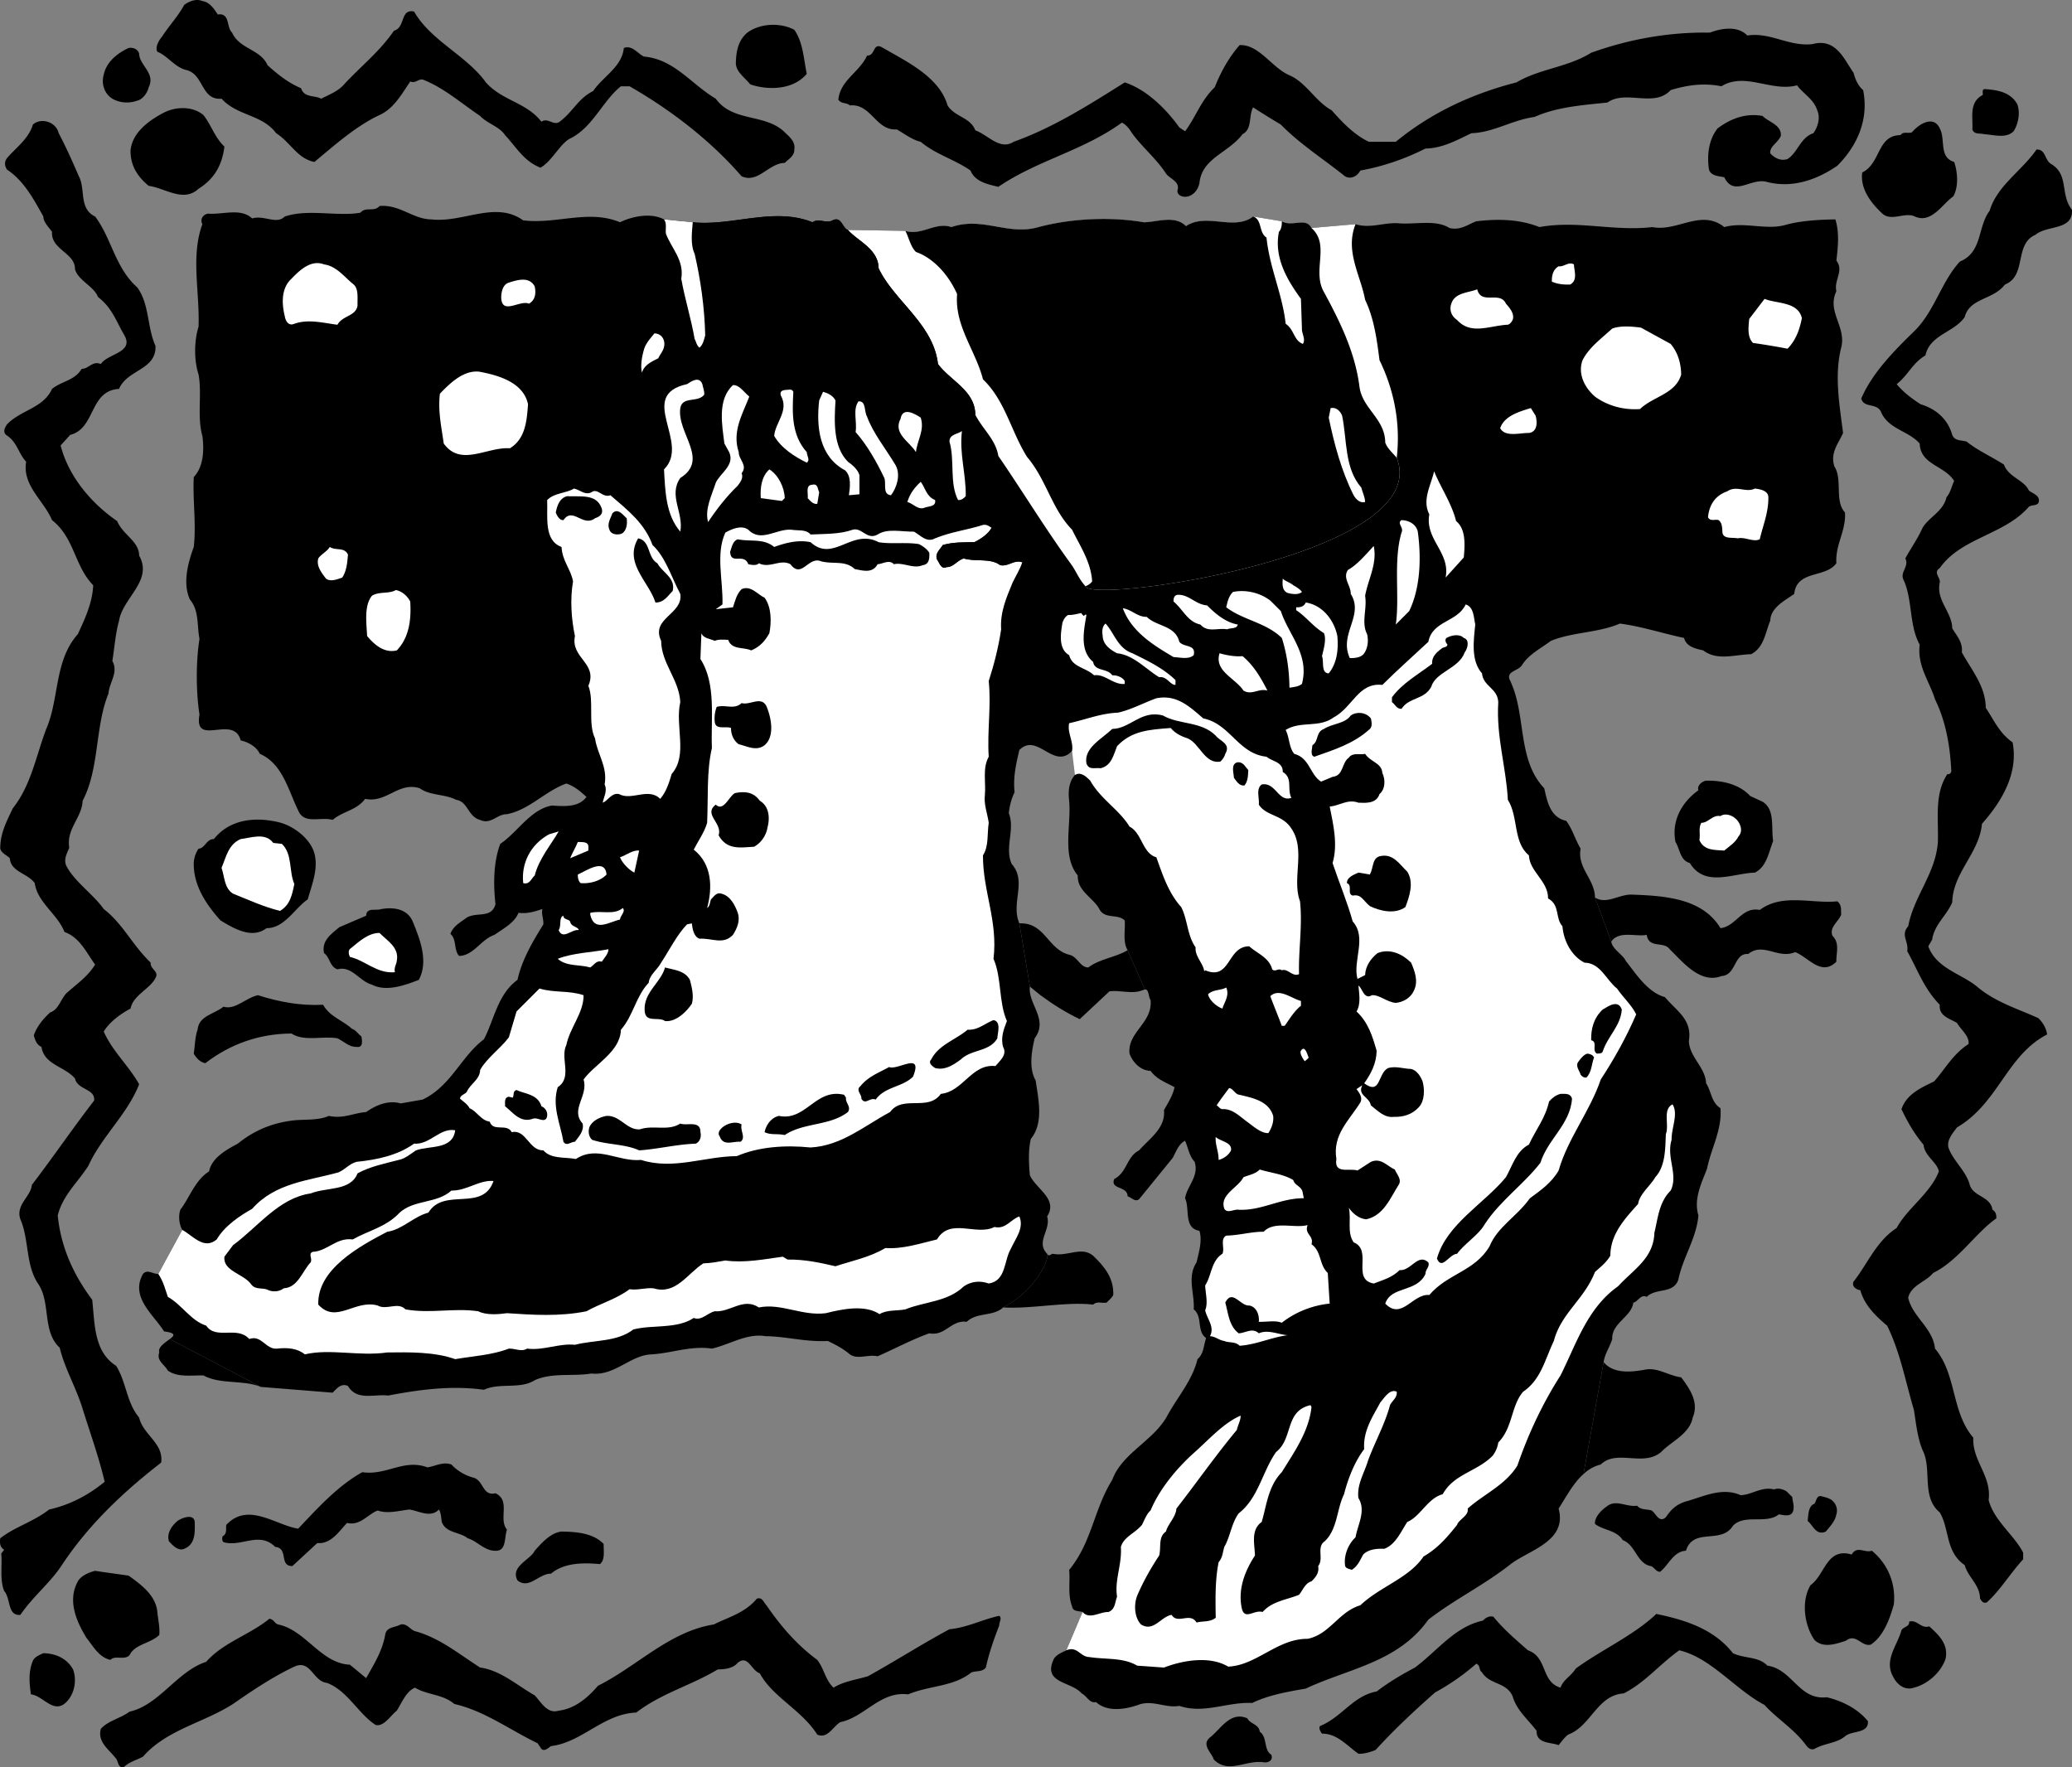
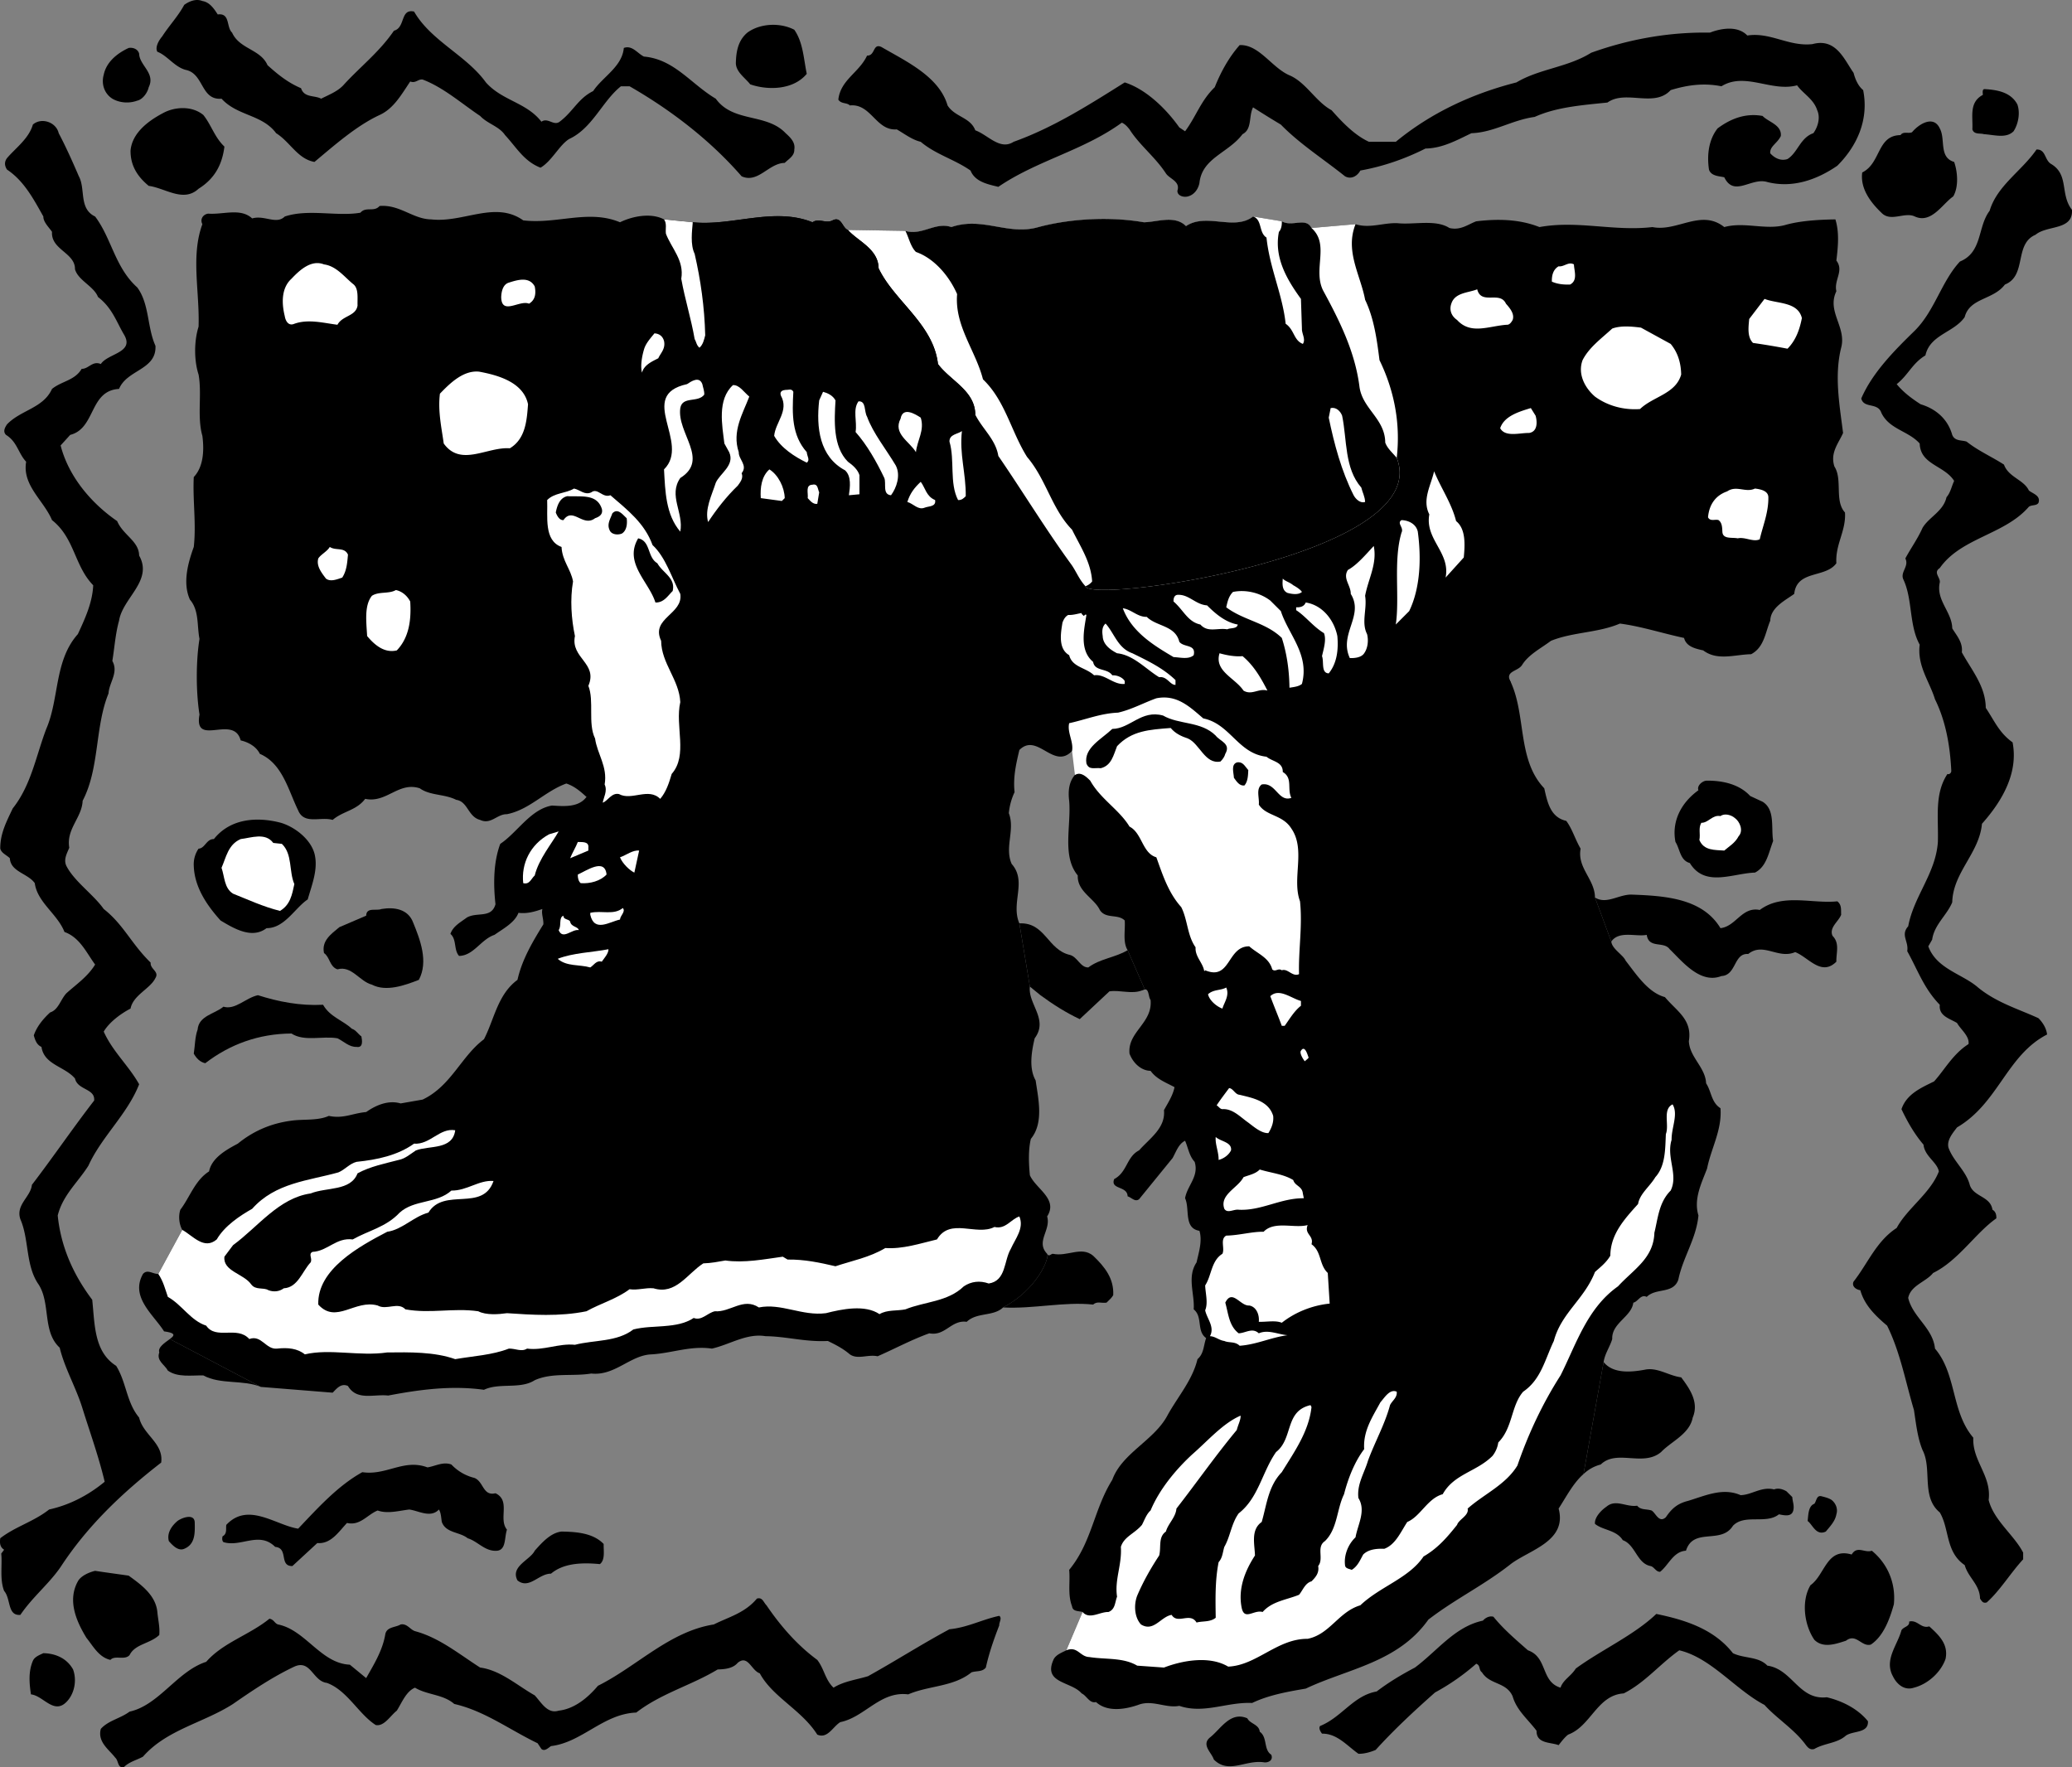
<svg xmlns="http://www.w3.org/2000/svg" width="216.333" height="184.521">
  <rect width="100%" height="100%" fill="#808080" stroke="none" />
  <path d="M69.33 22.907c-1.376-.727-3.325-.325-4.598.3-3.278-1.375-6.579.223-10.102-.199-2.926-2.078-6.227.274-9.602-.101-1.921-.024-3.273-1.575-5.398-1.399-.574.672-1.426.023-2 .7-2.426.425-5.426-.426-7.898.398-.875.875-2.125-.176-3.403.199-1.222-1.125-3.023-.375-4.597-.5-.528.078-.875.578-.602 1.102-1.227 3.324-.273 7.023-.398 10.699-.477 1.527-.477 3.527 0 5 .375 2.074-.176 4.375.398 6.402.176 1.324.176 3.172-.898 4.297-.125 2.375.273 4.875 0 7.3-.625 1.727-1.176 3.778-.403 5.5.977 1.126.727 2.727 1 4.102-.375 2.325-.375 5.524 0 7.899-.625 3.476 3.574-.074 4.3 2.699.774.176 1.626.625 2 1.402 2.376 1.024 2.978 3.825 4 5.899.626 1.527 2.325.625 3.603 1 1.074-.926 2.472-.973 3.398-2.2 2.227.477 3.477-1.824 5.7-1.101 1.073.777 2.573.578 3.8 1.203 1.227.172 1.227 1.774 2.5 2.098 1.125.527 1.773-.625 2.8-.598 2.376-.476 3.927-2.375 6.2-3.203.824.277 1.426.777 2.102 1.402l45.199-4.902c1.875-1.875 3.574 2.125 5.5.102l45.8-7.2c-.675-1.175.774-1.074 1.2-1.8.675-1.075 1.972-1.727 3-2.5 2.273-.926 4.925-.825 7.199-1.801 2.176.277 4.477 1.027 6.7 1.5.226.926 1.226 1.125 2 1.3 1.476 1.126 3.323.426 5 .399 1.374-.723 1.476-2.273 2-3.5.026-1.375 1.573-2.125 2.5-2.797.276-2.527 3.276-1.625 4.401-3.203-.124-1.973 1.024-3.375.899-5.297-1.125-1.226-.227-3.426-1.102-4.8-.472-1.426.426-2.426.903-3.5-.375-2.977-.926-5.977-.2-8.903.575-2.172-1.527-3.773-.5-5.898-.277-1.176.825-2.125 0-3.2.172-1.425.325-2.925-.101-4.3-1.625.023-3.676.125-5.3.601-2.024.524-4.224-.375-6.302.2-2.421-1.926-4.921.523-7.5 0-4.023.472-7.824-.727-11.796 0-2.079-.825-4.329-.876-6.602-.602-.875.324-1.625.976-2.8.699-1.427-.922-3.677-.324-5.4-.5-1.476-.074-2.925.578-4.402.102l-4.597.398c-.575-1.172-2.028-.074-3.102-.7l-3-.5c-1.973 1.528-4.875-.425-7 1-1.176-1.175-2.972-.425-4.398-.398-3.574-.625-7.727-.375-11 .5-3.176.926-5.824-1.125-9.102 0-1.676-.574-3.074.926-4.8.399l-6-.098c-.575-.176-.672-1.477-1.598-1-.727.375-1.426-.277-2.102.2-4.023-1.626-8.375.425-12.5 0m-49.597-21.7c1.324-.176.875 1.324 1.5 1.899.773 1.726 2.972 1.726 3.699 3.398 1.023.926 2.125 1.828 3.5 2.402.324 1.024 1.426.723 2.097 1.098.829-.422 1.778-.773 2.403-1.5 1.722-1.875 3.676-3.375 5.199-5.598 1.227-.324.625-2.324 2.102-2 1.773 3.075 5.472 4.575 7.5 7.399 1.722 1.926 4.222 2.074 5.796 4.101.676-.476 1.278.473 1.903 0 1.426-1.074 1.926-2.425 3.5-3.199.972-1.476 3.023-2.527 3.199-4.5.875-.328 1.426.574 2.102.899 3.171.273 4.921 2.875 7.5 4.398 1.824 2.527 5.273 1.477 7.296 3.602.528.476 1.028.976.903 1.699.023.676-.574.976-1 1.402-1.676.023-2.778 2.172-4.5 1.399-3.324-3.825-7.477-6.977-11.7-9.399h-.902c-1.926 1.524-2.972 4.375-5.398 5.5-1.028.625-1.824 2.324-3 3-1.727-.676-2.477-2.078-3.7-3.402-.624-.926-1.828-1.176-2.601-2-1.977-1.324-3.824-2.973-6-3.801-.477-.074-.727.426-1.3.203-.927 1.375-1.723 2.824-3.2 3.5-2.426 1.125-4.727 3.172-6.8 4.899-1.774-.325-2.524-2.075-4-3-1.473-1.977-4.024-1.774-5.7-3.602-2.176.176-1.824-2.574-3.7-3-1.175-.273-1.976-1.523-3-1.898-.277-.477.177-1.227.5-1.602.723-1.125 1.677-2.125 2.302-3.297.523-.375 1.222-.676 1.898-.402.773.125 1.227.824 1.602 1.402M82.93 3.106c.927 1.324.973 3.027 1.302 4.601-1.426 1.723-4.125 1.723-5.903 1.098-.523-.672-1.472-1.273-1.5-2.2.027-1.222.227-2.374 1.2-3.198 1.328-.977 3.425-1.075 4.902-.301m99.499.601c2.427-.375 4.325 1.176 6.802.899 2.472-.676 3.324 1.625 4.296 3 .176.676.477 1.375 1 1.8.625 3.126-.671 5.876-2.699 7.899-2.074 1.426-4.625 2.375-7.3 1.703-1.672-.527-3.473 1.625-4.5-.5-.575-.125-1.376-.125-1.598-.8-.227-1.528-.028-3.126.898-4.301 1.375-1.024 2.926-1.625 4.7-1.301.578.625 2.027.926 1.902 2.101-.375.774-1.176 1.075-1.102 1.801.477.524 1.125.824 1.8.598 1.075-.676 1.325-2.223 2.7-2.7.426-.574.777-1.574.402-2.398-.374-1.176-1.476-1.726-2.101-2.601-2.676.726-5.426-1.426-7.898.101-1.875-.375-3.579-.125-5.301.399-1.727 1.875-4.676-.075-6.602 1.3-2.676.274-5.324.473-7.598 1.5-2.374.325-4.277 1.625-6.601 1.7-1.523.726-3.023 1.574-4.8 1.601-2.126 1.074-4.427 1.875-6.802 2.297-.273.527-.921.977-1.597.602-2.278-1.825-4.727-3.375-6.7-5.399a97.627 97.627 0 0 1-2.902-1.8c-.473.925-.074 2.273-1.098 2.8-1.476 1.973-4.226 2.473-4.5 5.098-.124.625-.527 1.226-1.203 1.402-.472.125-1.125-.078-1.097-.601.324-.977-.824-1.227-1.2-1.801-1.124-1.723-2.777-2.973-3.8-4.598-.227-.277-.426-.527-.801-.703-4.023 2.926-8.824 3.926-12.898 6.703-1.125-.277-2.426-.527-2.903-1.703-1.676-1.172-3.625-1.672-5.2-3-.925-.223-1.675-.824-2.5-1.297-2.175.172-2.675-2.726-4.897-2.5-.329-.328-.875-.125-1.204-.601.227-2.075 2.176-2.825 3-4.602.875.027.579-1.324 1.5-.898 2.528 1.476 6.028 3.074 6.903 6.101.773 1.223 2.375 1.223 2.898 2.598 1.324.476 2.574 2.125 4 1.199 4.125-1.473 7.824-3.824 11.602-6.2 2.273.727 4.375 2.825 5.699 4.7l.602.402c1.171-1.574 1.625-3.175 3.097-4.601.625-1.574 1.477-3.125 2.602-4.399 2.074-.074 3.375 2.426 5.3 3.2 1.672.773 2.672 2.726 4.297 3.601 1.125 1.274 2.426 2.625 3.903 3.297h2.8c3.672-3.023 7.973-5.023 12.598-6.2 2.375-1.425 5.375-1.573 7.8-3.097 3.825-1.375 8.024-2.176 12.4-2.101 1.226-.477 2.925-.727 3.902.3M14.528 5.606c.028 1.226 1.727 2.027 1 3.5-.125.574-.625 1.277-1.199 1.402-.875.324-1.875.223-2.597-.203-.829-.523-1.176-1.523-.903-2.5.278-1.324 1.375-2.223 2.602-2.797.472-.078.972.125 1.097.598m196.102 5.301c.324.925.074 2.074-.398 2.8-.778.774-1.977.375-3.102.301-.375-.125-1.023.074-1.2-.5.075-1.328-.374-2.828 1.098-3.601-.023-.274-.074-.625.204-.602 1.324.078 2.722.328 3.398 1.602M21.232 12.008c.824 1.024 1.171 2.324 2.199 3.297-.227 1.828-.977 3.328-2.7 4.402-1.578 1.473-3.476-.074-5.203-.3-1.125-.926-1.921-2.075-1.898-3.7.176-1.824 1.824-3.074 3.398-3.902 1.227-.672 3.028-.773 4.204.203M6.13 13.907c.727 1.375 1.426 2.925 2.102 4.5.722 1.324-.028 3.375 1.699 4.199 1.722 2.277 2.074 5.324 4.398 7.402 1.278 1.723 1.028 4.172 1.903 6.098.125 2.527-2.977 2.476-3.801 4.5-3.125.176-2.426 4.125-5.102 4.8l-1 1.102c.824 3.223 3.176 6.024 5.903 7.899.625 1.476 2.273 2.074 2.296 3.601 1.477 2.625-1.722 4.422-2.097 6.797-.375 1.328-.477 2.828-.7 4.203.672 1.223-.328 2.223-.402 3.399-1.426 3.476-.926 7.824-2.7 11.199-.073 1.777-1.726 2.926-1.397 4.902-.227.574-.625 1.223-.301 1.899.824 1.625 2.824 2.976 3.898 4.5 2.074 1.625 2.875 3.625 4.903 5.601-.079.672.921.922.5 1.598-.528 1.125-2.329 1.777-2.602 3.199-1.023.527-2.227 1.426-2.8 2.402.925 2.075 2.624 3.575 3.698 5.5-1.222 3.125-3.921 5.473-5.296 8.5-1.125 1.774-2.676 3.075-3.204 5.2.329 3.273 1.625 6.175 3.602 8.8.273 2.575.176 5.426 2.5 6.899 1.074 1.726 1.074 3.824 2.398 5.402.426 1.824 2.579 2.672 2.301 4.7-4.222 3.273-7.773 6.722-10.5 10.898-1.222 1.777-2.926 3.125-4.2 5-1.374.125-.976-1.676-1.698-2.5-.477-1.223-.176-2.723-.301-3.899l.3-.402c-.425-.273-.476-.672-.402-1.2 1.579-1.222 3.477-1.722 5.102-3 2.125-.472 4.074-1.472 5.8-2.898-.624-2.625-1.527-5.125-2.3-7.601-.676-2.223-1.875-4.223-2.398-6.399-1.829-1.675-.926-4.625-2.204-6.601-1.375-1.973-.972-4.676-1.898-6.801-.523-1.523 1.074-2.324 1.2-3.598 2.277-2.976 4.277-5.925 6.5-8.8.124-1.274-1.723-1.075-2-2.301-1.075-1.274-3.223-1.426-3.5-3.301-.524-.223-.677-.773-.802-1.2.329-.972 1.028-1.773 1.704-2.398.875-.277 1.074-1.324 1.699-2 1.023-.925 2.222-1.726 3-3-.875-1.175-1.574-2.824-3.2-3.402-.726-1.875-2.828-3.074-3.101-5.098-.727-1.027-2.523-1.175-2.602-2.601-.324-.324-.875-.524-1-1-.023-1.574.676-2.875 1.301-4.2 1.926-2.425 2.426-5.476 3.5-8.3 1.375-3.176.824-7.125 3.3-9.899.728-1.574 1.524-3.277 1.603-5.101-1.977-2.024-1.926-4.926-4.301-6.801-.875-2.074-3.125-3.625-2.7-6.098-.828-.875-.925-2.074-2.101-2.8-.375-.375-.074-.825.102-1.102 1.472-1.523 3.773-1.672 4.699-3.7 1.023-.823 2.375-.874 3.097-2.097.727.023 1.125-.875 2-.5.727-1.125 3.579-1.176 2.403-3.101-.778-1.325-1.227-2.774-2.7-3.899-.425-1.125-2.078-1.726-2.402-2.902.027-1.723-2.523-2.024-2.398-3.899-.278-.425-.926-1.027-.903-1.601-1.023-1.824-2.023-3.723-3.796-4.899-.278-.425-.278-.824 0-1.199.921-1.078 2.273-2.027 2.699-3.5.875-.777 2.426-.277 2.699.899m196.398-.5c.625 1.125-.125 3.023 1.5 3.5.375 1.074.477 2.625-.097 3.601-1.125.774-2.278 2.875-4 2.098-1.075-.524-2.528.625-3.5-.399-1.125-1.074-2.227-2.527-2-4.199 1.972-.976 1.523-3.875 4-3.902.273-.426.824-.125 1.199-.301.773-.922 2.273-1.773 2.898-.398m11.602 3.699c1.926 1.125.926 3.176 2.2 4.8.124 2.176-2.575 1.575-3.802 2.602-2.273.973-.875 4.274-3.199 5.2-1.223 1.624-3.676 1.374-4.2 3.398-1.124 1.625-3.624 1.824-4.1 4-1.376.824-1.774 2.027-3 3 .675.824 1.527 1.476 2.5 2.101 1.578.473 2.828 1.524 3.3 3.2.277.675.977.523 1.5.699 1.227.976 2.625 1.574 3.902 2.402.473 1.324 2.075 1.574 2.598 2.7.375.324 1.277.523 1 1.3-.223.324-.676.172-1 .399-2.523 2.925-7.074 3.226-9.3 6.398-.723.477.077.977 0 1.5-.422 1.875 1.277 3.078 1.3 4.8.477.778 1.125 1.477 1 2.5 1.027 1.876 2.477 3.528 2.5 5.802.926 1.375 1.375 2.574 2.8 3.601.626 3.223-1.124 6.172-3.198 8.5-.278 3.074-3.028 5.074-3.102 8.2-.574 1.374-1.875 2.324-2.098 3.898l-.402.699c.875 2.375 3.574 2.875 5.2 4.3 1.925 1.575 4.175 2.227 6.3 3.2.426.426.824 1.027.902 1.703-4.226 2.172-5.078 7.172-9.402 9.7-.473.624-1.074 1.324-.898 2.097.472 1.375 1.773 2.375 2.199 3.8.324 1.376 2.176 1.227 2.398 2.7.329.176.426.527.403.902-2.176 1.524-3.977 4.426-6.602 5.7-.723.925-2.324 1.273-2.598 2.601.473 2.024 2.575 3.125 2.797 5.297 2.278 2.676 1.676 6.578 4 9.3-.125 2.427 1.926 3.977 1.602 6.5.523 2.126 2.676 3.677 3.602 5.5v.7c-1.278 1.375-2.426 3.277-3.801 4.5-.426.125-.528-.172-.7-.398-.027-1.477-1.226-2.176-1.601-3.5-2.023-1.375-1.574-3.774-2.602-5.5-1.972-1.625-.773-4.524-1.796-6.5-.528-1.274-.676-2.727-.903-4.2-.875-2.925-1.426-6.027-2.8-8.8-1.274-1.075-2.376-2.176-2.797-3.7-.477-.074-.926-.425-.704-.902 1.477-1.875 2.375-4.223 4.5-5.598 1.079-2.027 3.528-3.625 4.403-5.902-.176-.973-1.477-1.574-1.602-2.797-.926-1.078-1.676-2.375-2.3-3.703.527-1.574 2.027-2.223 3.402-2.898 1.074-1.176 1.972-2.875 3.597-3.899.125-.828-.824-1.527-1.199-2.203-.773-.473-1.926-.723-1.8-1.898-1.672-1.727-2.274-3.575-3.4-5.602.177-1.023-.726-1.672.103-2.598.574-3.125 2.875-5.527 3.097-8.8.074-2.575-.375-5.024 1-7.102.176.078.375-.074.402-.297-.124-2.625-.578-5.226-1.703-7.5-.574-1.875-1.875-3.476-1.597-5.703-1.125-2.023-.727-4.723-1.7-6.797-.374-.777.626-1.375.2-2.203.574-1.074 1.273-2.023 1.8-3.2.672-1.124 2.172-1.722 2.5-3.198.422-.477.524-1.125.797-1.7-1.023-1.625-3.523-1.675-3.597-3.902-1.176-1.324-3.176-1.473-4-3.2-.375-1.124-1.825-.425-2.102-1.5 1.176-2.722 3.477-5.023 5.602-7.097 2.074-2.078 2.773-5.125 4.699-7.203 2.375-.973 1.824-3.625 3.102-5.297.773-2.625 3.375-4.176 4.898-6.402.977-.024.824 1.074 1.5 1.5" />
  <path d="M27.232 144.805c-1.829-.773-4.227-.223-6-1.2-1.278-.023-2.676.227-3.704-.5-.324-.624-1.222-1.023-.898-1.898-.176-.55.59-1.015 1.102-1.402l9.5 5m77.499-8.297c3.547-1.867 4.876-5.168 4.598-5.601.176.375.426-.024.602 0 1.523.324 2.972-.825 4.199.199 1.227 1.176 2.176 2.375 2.102 4.101-.125.274-.426.524-.704.801-.574.074-.972-.176-1.398.2-2.977-.325-6.273.472-9.398.3" />
  <path fill="#fff" d="M36.93 29.707c.524.473.376 1.426.4 2.2-.177 1.125-1.575 1.023-2.098 2-1.426-.176-3.028-.625-4.5-.102-.625.277-.926-.324-1-.797-.329-1.328-.375-2.926.699-3.902.875-.926 2.074-2.024 3.398-1.5 1.324.176 2.176 1.375 3.102 2.101m127.399-2.101c.026.676.425 1.676-.4 2.101-.624.024-1.277-.027-1.902-.3-.023-.625.125-1.274.704-1.602.574.078 1.023-.523 1.597-.2M55.83 29.907c.124.625.124 1.375-.598 1.8-.977-.425-2.875 1.274-2.903-.699.027-.676.227-1.328.8-1.5.876-.277 2.126-.676 2.7.399m101.403 1.8c.421.473.921 1.075.699 1.7-.125.226-.325.523-.602.5-1.875.125-3.773 1.074-5.2-.5-.624-.426-.823-1.075-.6-1.7.374-1.175 1.777-1.125 2.703-1.5.421 1.676 2.375.125 3 1.5m30.898 1.5c-.227 1.176-.625 2.325-1.5 3.2a76.04 76.04 0 0 0-3.602-.602c-.625-.625-.472-1.672-.398-2.5l1.602-2.098c1.324.524 3.472.274 3.898 2m-13.7 2.7c.774.925 1.075 2.023 1.098 3.199-.574 2.027-2.921 2.277-4.296 3.601-1.676.125-3.375-.324-4.704-1.3-1.074-.926-1.824-2.375-1.296-3.801.671-1.324 1.921-2.223 3.097-3.301.875-.324 2.027-.223 3-.098l3.102 1.7M69.33 35.606c.175.824-.376 1.277-.598 1.8-.625.325-1.477.676-1.704 1.5-.171-.675-.023-1.624.204-2.398.171-.625.625-1.125 1.097-1.703.528.027.875.328 1 .8M55.13 42.207c-.125 1.723-.273 3.625-1.898 4.598-2.375-.172-5.125 1.977-6.903-.5-.222-1.625-.625-3.375-.398-5.2 1.074-1.124 2.472-2.472 4.097-2.3 2.028.375 4.625 1.125 5.102 3.402m105.2 1.2c.175.625.226 1.675-.7 1.8-.926-.027-2.477.473-3-.5.426-1.277 1.977-1.726 3.2-2.101l.5.8m24.3 8.501c.023 1.625-.574 2.976-.898 4.398-.676.328-1.528-.273-2.301-.098-.575-.125-1.575.125-1.602-.699-.023-.426-.023-.926-.398-1.203-.325-.125-.875.176-1.102-.297.125-1.328.777-2.277 2-2.703.977-.672 1.926.176 2.902-.297.575.074 1.376.223 1.399.898m-148.3 6.001c-.075.824-.126 1.675-.598 2.398-.528.176-1.227.477-1.704.102-.472-.625-1.023-1.325-.796-2.102.273-.422.921-.723 1.199-1.2.625.427 1.523-.023 1.898.802m6.501 4.898c.124 1.926-.126 3.777-1.4 5.102-1.323.324-2.374-.625-3.1-1.5-.075-1.426-.325-3.176.5-4.2.726-.476 1.777-.175 2.5-.601.624.125 1.175.574 1.5 1.199" />
  <path d="M166.528 93.707c1.227.774 2.528-.375 3.903-.3 3.375.125 7.324.375 9.199 3.5 1.625-.176 2.227-2.274 4.102-1.899 2.375-1.777 5.472-.625 8.097-.902.477.375.375.875.402 1.402-.277.723-1.277 1.324-.902 2.2.777.773.375 1.773.402 2.699-1.578 1.574-2.925-.477-4.3-1-1.778.773-3.325-1.075-4.903.199-1.523-.125-1.222 2.226-2.796 2.3-2.227.876-4.125-1.574-5.403-2.8-.625-.875-2.176-.024-2.398-1.5-1.125.226-2.875-.473-3.7.699l-1.703-4.598m.902 48.5c.973 1.223 2.825 1.075 4.302.801 1.324-.277 2.472.625 3.796.797.926 1.227 1.875 2.625 1.204 4.203-.329 1.723-2.227 2.473-3.301 3.598-1.875 1.574-4.625-.324-6.301 1.3a4.053 4.053 0 0 0-1.8 1l2.1-11.699m16.598-58.5c1.329.825.875 2.676 1.102 4.098-.477 1.227-.676 2.676-1.898 3.3-2.329.075-5.227 1.575-6.801-1-1.028-.273-1.028-1.472-1.5-2.198-.426-2.176.625-4.125 2.398-5.399-.176-.426.324-.926.8-1 1.626-.027 3.427.324 4.603 1.598l1.296.601" />
  <path fill="#fff" d="M181.13 85.407c.523.375.926 1.324.398 1.898-.375.727-1.023 1.078-1.5 1.5-.972-.074-2.125.027-2.597-1.098.125-.675-.125-1.226.199-1.8.727.023 1.176-.875 2-.7.426-.324 1.125-.125 1.5.2" />
  <path d="M32.83 89.106c.425 1.625-.274 3.277-.7 4.8-1.324.876-2.426 3.024-4.3 3-1.524 1.176-3.427.024-4.802-.8-1.421-1.574-2.722-3.473-2.796-5.7a2.885 2.885 0 0 1 .5-1.8c.671-.024.824-1.024 1.597-1 1.778-2.223 4.625-2.324 7-1.7 1.426.426 3.074 1.676 3.5 3.2" />
  <path fill="#fff" d="M29.43 88.106c1.126 1.074.723 2.875 1.302 4.199-.227 1.078-.426 2.176-1.5 2.8-1.727-.425-3.329-1.175-4.903-1.8-.926-.574-.875-1.773-1.2-2.7.478-1.073.677-2.425 2-3 1.075-.124 2.575-.722 3.4.403l.902.098" />
  <path d="M43.13 96.305c.727 1.777 1.625 4.078.602 6-1.477.578-3.426 1.277-4.903.5-1.273-.324-2.125-2.023-3.597-1.598-.829-.277-.778-1.277-1.403-1.699-.273-1.277.727-1.976 1.602-2.703l2.8-1.2c.024-.925 1.075-.472 1.598-.698 1.375-.227 2.778.023 3.3 1.398" />
-   <path fill="#fff" d="M41.43 100.305c-.027.375-.323.727-.198 1.203-1.875.172-3.079-1.226-4.704-1.601-.125-.274-.222-.727.102-.899.875-.726 1.875-1.625 3-1.601.727.773 2.074 1.476 1.8 2.898" />
  <path d="M33.732 104.907c.722 1.273 2.074 1.625 3 2.5.421.125.671.574 1 .8.074.375.222 1.223-.5 1.098-.778.027-1.329-.574-2-.898-1.528-.274-3.477.375-4.801-.5-3.426.023-6.426 1.125-9 3.101-.574-.125-.926-.527-1.2-1 .126-.777.126-1.777.399-2.5.125-1.476 1.773-1.625 2.7-2.402 1.226.375 2.323-.926 3.6-1.2 2.126.676 4.376 1.126 6.802 1" />
-   <path fill="#fff" d="M138.528 138.008c-1.023.723-2.273 1.473-3.699 1.297 1.227-.422 2.277-1.273 3.7-1.297" />
  <path d="M49.528 154.305c.977.375.875 1.926 2.204 1.602 1.625.773.273 2.675 1.199 3.8-.278.825-.074 2.075-1 2.2-1.278.125-2.028-.977-3.102-1.301-.824-.676-2.273-.524-2.7-1.7-.073-.425-.073-.925-.3-1.3-.875.926-2.125.125-3.097 0-1.079.125-2.278.476-3.301.101-1.074.426-1.824 1.625-3.2 1.301-.874.922-1.675 2.223-3.101 2.098l-2.602 2.402c-1.421.023-.375-1.875-1.796-2-1.676-1.676-3.579.074-5.403-.5-.176-.176-.125-.426-.098-.601.524-.274.325-.825.399-1.2 2.273-2.425 5.125.024 7.5.399 2.023-2.125 4.125-4.473 6.7-5.899 2.526.375 4.323-1.425 6.8-.5.824-.125 1.625-.625 2.5-.3a4.895 4.895 0 0 0 2.398 1.398m137.602 2c.023.477.227.875.102 1.402-.176.676-.875.524-1.5.399-1.329 1.074-3.579-.074-4.801 1.199-1.227 1.977-4.125.125-4.903 2.602-1.324.074-1.824 1.523-2.699 2.199-.426.027-.625-.524-1-.598-1.426-.277-1.574-2.226-2.898-2.703-.676-1.074-2.075-1.023-2.903-1.7-.074-.624.579-1.374 1.204-1.8.972-.824 2.074.078 3.199-.098.375.473.972.324 1.5.5.425.223.773 1.375 1.5.7.625-.926 1.222-1.426 2.3-1.7 1.774-.527 3.626-1.426 5.5-.601 1.172-.024 2.172-.926 3.5-.598.422-.176.922-.027 1.297.2l.602.597m4.102.301c.472.375.671.976.5 1.5-.125.726-.676 1.277-1.102 1.8-1.023.477-1.375-.726-1.898-1.101.074-.672.074-1.574.699-1.797.222-.277.222-.875.699-.8.273.074.773.175 1.102.398M20.33 158.907c.026 1.125.073 2.324-1.098 2.8-.625.274-1.227-.375-1.602-.8-.227-.825.273-1.575.898-2.102.426-.324 1.727-.824 1.801.102m42.699 2.3c-.023.676.176 1.676-.398 2.098-1.824-.172-3.773-.125-5.102 1-1.273-.023-2.273 1.676-3.5.703-.773-1.476 1.329-2.125 1.801-3.101.778-.875 1.676-1.875 2.8-2 1.626.023 3.325.175 4.4 1.3m132.401.7c1.677 1.375 2.524 3.425 2.302 5.601-.426 1.524-1.079 3.324-2.403 4.2-.973.273-1.523-1.227-2.598-.403-1.027.328-2.374.828-3.3-.098-1.075-1.574-1.375-4.074-.403-5.699 1.528-1.078 1.676-3.977 4.301-3.203.574-.973 1.375-.125 2.102-.399M13.43 164.508c1.274.922 2.825 2.024 3 3.797.075.828.274 1.578.2 2.402-.977.926-2.523.926-3.102 2.098-.523.578-1.523-.023-2 .5-1.222-.273-1.824-1.473-2.5-2.297-1.023-1.676-2.023-3.875-.898-5.902.273-.524 1.074-.926 1.8-1.098 1.126.172 2.274.324 3.5.5m66.598 3.098c1.477 2.176 3.227 4.176 5.301 5.699.727.926.824 2.078 1.7 2.902 1.078-.675 2.374-.824 3.6-1.199 2.927-1.625 5.575-3.328 8.5-4.902 1.876-.176 3.427-1.024 5.2-1.399.324.223-.023.676 0 1-.574 1.473-1.074 2.926-1.398 4.399-.375.476-.977.324-1.5.5-1.875 1.527-4.477 1.375-6.602 2.3-2.926-.374-4.523 2.376-7.097 2.899-.778.477-1.329 1.777-2.403 1.3-1.625-2.573-4.676-3.925-6-6.398-.875-.277-1.222-1.976-2.3-1.101-.524.625-1.422.676-2.098.699-2.778 1.676-5.875 2.477-8.5 4.5-3.426.125-5.676 3.125-8.903 3.5-.324.227-.671.578-1 .3l-.398-.597c-2.875-1.375-5.523-3.375-8.7-4.101-1.175-1.024-2.823-.926-4.1-1.7-.927.375-1.376 1.575-1.9 2.399-.675.527-1.323 1.676-2.198 1.5-1.778-1.125-2.977-3.625-5.102-4.399-1.477-.175-1.676-2.476-3.398-1.699-2.176 1.024-4.278 2.422-6.403 3.899-3.074 1.976-6.926 2.675-9.398 5.5-.676.375-1.426.523-2 1.101-.676.125-.528-.676-.903-1-.625-.828-1.875-1.625-1.5-3 .778-.875 2.028-1.078 3-1.8 3.079-.676 4.977-4.227 8-5.2 1.778-2.027 4.477-2.777 6.602-4.5.477.074.523.473.898.598 2.875.574 4.477 4.074 7.5 4.199l1.704 1.402c.773-1.375 1.722-2.875 2-4.601.171-.774 1.074-.676 1.597-1 .676-.125.977.527 1.5.699 2.528.676 4.574 2.375 6.8 3.8 2.126.278 3.876 1.876 5.7 2.903.676.723 1.324 1.973 2.5 1.598 1.625-.176 3.028-1.324 4.102-2.598 4.074-2.027 7.472-5.676 12.097-6.402 1.528-.774 3.227-1.176 4.5-2.7.579-.175.676.376 1 .7m100.902 5c1.177.574 2.677.324 3.598 1.3 2.625.376 3.278 3.626 6.204 3.301 1.574.375 3.222 1.176 4.296 2.5.078 1.274-1.523.973-2.296 1.5-.926.825-2.227.774-3.301 1.399-.575.176-.825-.375-1.102-.7-1.176-1.476-2.973-2.624-4.098-3.898-3.027-1.578-5.578-4.926-8.902-5.703-2.074 1.477-3.574 3.375-5.8 4.5-2.774.176-3.422 3.426-5.797 4.3-.375.278-.778.825-1 1.102-.829-.324-2.329-.125-2.301-1.5-.926-1.226-2.075-2.125-2.5-3.601-.676-1.524-2.375-1.176-3.2-2.5-.374-.274-.124-.723-.601-.899a23.457 23.457 0 0 1-4.3 3c-2.177 1.926-4.325 3.926-6.2 6-.523.223-1.227.426-1.8.399-1.177-.824-2.224-2.125-3.802-2.098-.171-.226-.375-.578-.199-.8 2.277-.926 3.477-3.176 5.902-3.602 1.274-.973 2.626-1.774 4-2.5 2.376-1.774 4.172-4.274 7.098-4.899.277-.324.727-.527 1.102-.402 1.023 1.277 2.375 2.426 3.597 3.5 2.079.727 1.329 3.277 3.403 3.902.273-.824 1.074-1.175 1.597-2 2.625-1.925 6.079-3.476 8.403-5.699 3.023.625 6.023 1.574 8 4.098m20.499-2.801c1.024.926 2.024 1.875 1.7 3.402-.477 1.375-1.824 2.625-3.3 3-.974.325-1.774-.324-2.2-1.199-.926-1.726.477-3.226.898-4.8.227-.376.875-.376.801-.903.875-.223 1.227.777 2.102.5m-193.801 4.5c.426 1.176.125 2.578-.7 3.402-1.323 1.325-2.425-.675-3.698-.8-.176-1.176-.278-2.375.199-3.5.176-.426.722-.625 1.097-.801 1.329.027 2.477.574 3.102 1.699m123.898 6.5c.829.578.375 1.875 1.204 2.402.222.575-.278.825-.704.801-1.972-.328-3.722 1.274-5.296-.3-.227-.727-1.329-1.528-.403-2.301 1.125-.875 2.125-2.774 3.903-2 .273.574 1.222.625 1.296 1.398m-19.297-99.898c-.624.726-.726 1.675-.601 2.699.226 2.625-.774 5.777.898 7.8-.074 1.676 1.727 2.376 2.301 3.602.625.973 1.875.375 2.602 1.098.074 1.027-.227 2.226.3 3.101l1.797 4.098c.446-.063.364.812.602 1.102.227 2.425-2.426 3.324-2.2 5.601.325.875 1.126 1.774 2.2 1.797.625.875 1.625 1.227 2.5 1.703-.176.875-.676 1.625-1.102 2.399.176 1.875-1.472 2.925-2.597 4.199-1.325.676-1.227 2.277-2.602 3-.426 1.125 1.375.676 1.402 1.8.422.126.774.626 1.2.301l3.5-4.3c.375-.676.625-1.477 1.3-1.801.325.726.422 1.574 1 2.199.473 1.527-.777 2.477-1 3.8.524 1.126-.175 3.126 1.5 3.403.325 1.074-.078 2.274-.3 3.297-1.028 1.527-.176 3.328-.301 4.902.976.774.273 2.274 1.3 3-.277.774-.226 1.625-.902 2.2-.523 2.175-2.023 3.875-3.097 5.8-1.375 2.676-4.778 3.973-5.801 6.801-1.926 3.074-2.125 6.524-4.5 9.399.125 1.226-.176 2.574.3 3.8.075.575.676.473 1.098.598l-1.699 4c-.426.227-1.023.426-1.3.902-1.223 2.575 1.827 2.325 2.902 3.598.523.227.824 1.078 1.5.902 1.175 1.075 3.023.774 4.398.301 1.477-.578 2.875.375 4.3.098 2.575.875 4.977-.426 7.602-.301 1.723-.824 3.672-1.172 5.598-1.5 4.375-2.074 9.625-2.723 12.8-7.2 2.825-2.175 5.774-3.573 8.602-5.8 1.922-1.473 5.922-2.375 5-5.797.762-1.16 1.508-2.648 2.598-3.601l2.102-11.7c.125-.875.675-1.625.898-2.402-.074-1.672 2.027-2.324 2.2-3.797.476-.078.777-.926 1.402-.601.972-.977 2.773-.274 3.3-1.801.473-2.324 1.875-4.274 2.098-6.7-.523-1.726.324-3.374.902-4.898.422-2.125 1.575-4.027 1.399-6.3-.977-.626-.926-1.727-1.5-2.602-.074-1.676-1.727-2.723-1.8-4.399.374-2.277-1.274-3.125-2.5-4.601-1.774-.473-3.024-2.426-4.099-3.801-.277-.625-1.425-1.223-1.5-2l-1.703-4.598c-.023-1.925-1.875-3.074-1.5-5.101-.574-.973-.875-2.074-1.5-2.899-1.672-.375-1.972-1.976-2.297-3.402-2.828-2.973-1.875-7.574-3.5-11.098l-1.5-2.8v-3.399l-1.402-2.902-42.598 18.8m-5.801-2.601c-.324 1.375-.675 2.828-.5 4.402a6.542 6.542 0 0 0-.6 2.2c.675 1.726-.474 3.574.3 5.3 1.625 1.825-.125 4.075.8 6.2l1.098 6.601c-.222 1.824 1.977 3.422.5 5.399-.324 1.375-.625 3.125.102 4.398.273 1.926.875 4.426-.5 6.102-.273 1.125-.227 2.574-.102 3.8.625 1.426 2.977 2.473 1.801 4.301.426 1.422-1.222 2.625 0 3.899.278.433-1.05 3.734-4.597 5.601-1.028.973-2.727.473-3.801 1.5-1.625-.226-2.227 1.524-3.903 1.2-1.875.675-3.625 1.624-5.398 2.398-1.023-.223-2.074.375-2.898-.2-.727-.624-1.528-1.023-2.301-1.398-2.324.125-4.324-.476-6.5-.5-1.977-.328-3.727.875-5.602 1.297-2.222-.324-4.176.477-6.3.602-2.223.074-3.825 2.273-6.297 2-1.926.324-4.079-.125-5.903.699-1.523.976-3.676.226-5.3 1-3.376-.473-6.723-.024-10 .601-1.473-.175-3.274.575-4.2-1-.722-.324-1.176.274-1.597.7l-7.5-.602-9.5-5c.472-.348.699-.625-.602-.797-1.074-1.726-3.574-3.578-2.2-6 .473-.527 1.024.023 1.598 0l2.5-4.601c-.324-.575-.421-1.426-.199-2.102.977-1.273 1.528-3.074 3-4 .278-1.422 1.824-2.273 3-2.898 1.625-1.325 3.477-2.125 5.602-2.399 1.176-.176 2.773.023 3.898-.5 1.528.324 2.477-.277 3.903-.402 1.023-.723 2.324-1.274 3.597-.899l2.3-.402c2.978-1.422 4.024-4.523 6.4-6.297 1.078-2.078 1.425-4.676 3.5-6.203.476-2.125 1.578-3.973 2.703-5.797.023-.625-.227-1.078-.102-1.601-.676.226-1.523.523-2.5.398-.375 1.027-1.625 1.676-2.5 2.3-1.426.477-2.176 2.177-3.7 2.2-.573-.625-.226-1.723-.902-2.297.278-.828 1.079-1.226 1.704-1.703 1.074-.625 2.574.125 3-1.398-.227-2.024-.227-4.375.5-6.301 1.773-1.176 3.171-3.625 5.398-4 1.227.074 2.773.226 3.602-.899l2.699-1.5.699-23.699 8-3.8 34.102 4.5 1 1.199.5 1.101-1.301 1.7-1 2.699v2l-.301 4-.7 2.601 1 1.7.5 2.597" />
-   <path d="M113.33 61.207c.476 1.89 36.476-3.261 32.5-13.402l2.1-.098 2.7-.3 1.602 2.3 1.398 3.7 2.3 2.3.302 4-1.403 2.399-1.8 1c-.876 1.875-3.473 1.675-3.9 3.902-1.573 1.473-3.323 3.023-4.8 4.5-2.523-.277-3.074 2.324-5.098 3.398-1.527 1.125-3.425.325-5 1.301l-2 2.801c-2.976-.328-3.777-3.426-6.601-4-1.426-1.227-2.773-2.527-4.898-2.102-1.329.477-2.579 1.176-4 1.5-1.829.075-3.375.727-5.102 1.102l-2.398-2.102-.602-3.398.602-3.3-.301-3 1.699-1.7 2.7-.8m-9.802-6.102c-.273-.176-.523-.375-.898-.301-1.625.527-3.375.727-5 1.402-.875.473-1.477-.277-2.2-.699-1.277.023-2.777-.375-3.8.297-1.125.625-1.625-.773-2.602-.5-1.324.477-2.875.426-4.398.5-.477-.574-1.324-.375-2-.5-1.574-.125-3.176 1.375-4.5 0-.727-.523-1.727-.074-2.398.3l-1.602.403-2.5.7-2-.301-1-2-.5-2.899.102-2.601.699-1.899-.801-1.3v-5.801l1.3-1.399 3.302-1 4 .899 3.199 1.3 3.5-.5 2.699.5 2 .7 3 .5 2.102 1 2-.5 1.5.601 2.199.7 1.5.3 1.398.297c.778 1.527 2.125 2.578 2.403 4.3v2.403l.699 2-.7 1.399-.703 1.699" />
  <path fill="#fff" d="M16.528 133.008c.528.774.727 1.625 1 2.399 1.477.824 2.375 2.476 4 3 1.028 1.523 3.227-.024 4.5 1.398 1.278-.473 1.727 1.125 2.903 1 1.125-.125 2.125-.023 2.898.602 2.625-.625 5.676.226 8.602-.2 2.324-.027 4.926-.074 7.097.7 1.875-.325 3.875-.426 5.602-1.102.676-.023 1.324.375 1.898 0 1.727.227 3.329-.574 5-.398 2.028-.524 4.375-.274 6.102-1.602 2.074-.523 4.523-.023 6.3-1.2.825.325 1.427-.523 2.2-.698 1.625.125 2.977-1.477 4.602-.399 2.324-.476 4.523.922 7 .598 1.671-.426 4.074-.926 5.597.101.778-.476 1.824-.324 2.7-.5 2.027-.824 4.425-.777 6.1-2.402.774-.523 1.677-.625 2.603-.297 1.824-.277 1.574-2.375 2.296-3.601.477-1.075 1.426-2.176.903-3.399-.875.274-1.426 1.375-2.602 1.098-1.875.976-4.625-1.024-6 1.3-1.773.426-3.574 1.024-5.398.899-1.625.977-3.477 1.328-5.2 1.902-1.624-.375-3.226-.726-5-.699l-.5-.3c-1.976.273-4.027.675-6 .398-.726.125-1.476.277-2.3.3-1.676 1.075-2.875 3.325-5.2 2.602-.874-.078-1.624.223-2.5.098-1.374 1.027-3.027 1.476-4.5 2.3-2.828.575-5.675.376-8.3.2-.875.125-2.176.226-3-.2-2.625-.374-4.977.274-7.602-.199-.773-.824-1.972.125-2.898-.402-2.375-.672-4.324 1.977-6.2-.098-.124-3.675 4.274-6.074 7.2-7.601 1.574-.223 2.722-1.574 4.3-2 1.626-2.676 5.672-.024 6.797-3.301-1.523-.125-2.773 1.027-4.398 1-1.523 1.375-3.875.926-5.398 2.3-1.426 1.528-3.278 1.876-4.903 2.802-1.722-.227-2.625 1.226-4.2 1.3-.476.223.024.676-.198 1.098-.875.926-1.324 2.625-2.801 2.703-.426.324-1.023.422-1.602.2-.523-.325-1.324.023-1.796-.602-.778-1.125-2.977-1.375-2.801-2.899l.898-1.199c2.625-1.926 4.778-4.926 8.102-5.402 1.676-.676 4.176-.223 4.898-2.098 1.324-.726 2.875-1.027 4.3-1.402.677-.125 1.228-.625 1.802-1 1.426-.524 3.824-.024 4.097-2.098-1.625-.277-2.625 1.524-4.296 1.399-1.727 1.226-3.829 1.675-6 1.898-.727.176-1.227.828-1.903 1.102-3.125.875-6.574 1.074-9 3.8-1.273.723-2.875 1.774-3.7 3.2-1.323 1.125-2.476-.375-3.6-1l-2.5 4.601" />
-   <path fill="#fff" d="M103.528 55.106c-.324.625-1.125 1.176-1.797 1.5-1.124.027-2.175-.024-3.3.3-.324.524-.824.876-.602 1.5.278.376.426 1.075 1 .801.727.024 1.125-.726 1.8-.902 1.227.375 2.774-.074 3.802.703.875.172 1.472-.625 2.3-.3-.226.722-.675 1.425-1 2.097-.624 1.527-1.328 3.078-1.203 4.902-.273 1.825-.722 3.625-1.297 5.399.274 2.625-.175 5.226 0 7.902-.675 1.223-.277 2.625-.402 4-.125.973.278 1.973.403 2.899-.176 1.125.023 2.425-.602 3.398-.023 3.727 1.574 6.828 1.101 10.8.876 2.028.524 4.528 1.399 6.5-.324.825-.676 1.727-.399 2.7.473.828-.374 1.477-.8 2-2.477-.273-3.375 2.676-5.7 2.902-1.328 1.875-3.976.075-5.3 1.899-2.676 1.426-5.074 3.527-8.301 3.699-2.676-.273-5.426-.074-7.7.902-3.374.024-6.624 1.473-10 .399-2.374.226-4.573-1.574-6.8-.098-1.227-.227-2.574.023-3.398-.902-1.528.027-1.778-2.223-3.301-1.899-.528-.976-1.926.024-2.301-1.101-.926-.125-1.324-1.075-2.102-1.399-.222-.426-.625-.676-1-1 .028-.375.477-.426.704-.699.375-.875 1.375-1.277 1.398-2.3.727-1.278 2.074-2.177 3-3.403l.8-2.7 2.4-2.398c1.527.473 3.073.176 4.6.7.024 1.824-1.425 3.374-1.8 5.199-.676 1.375.676 3.375-.898 4.402-.625 1.973.273 3.824.597 5.7.324.523.824-.028 1.2 0 .425-.575.976-1.126.8-1.903-1.324-1.473.625-2.875.102-4.598 1.176-1.625 3.824-2.875 3.898-5.199 1.278-1.426 1.574-3.527 2.903-4.902.074-.825.921-1.375 1.296-2.098.875-1.328 1.625-2.875 2.704-4l.5-.102c.074.524.171 1.375.796 1.602 1.329-.078 2.477.672 3.5-.402.426-.676.778-1.473.5-2.301-.273-.773-.773-1.773-1.699-2-.523-.172-.773.277-1.097.602-.125.273-.079.675-.403.898.574-2.125.528-4.574-1.398-6.098.472-.925 1.125-1.824 1.398-2.8.125-2.524-.074-5.375.5-7.801-.125-3.074.477-6.723-1.2-9.301l.103-2.7c.171.528.875.575 1.398.802.375-.176.926-.125 1.398-.102.375 1.078 1.625.727 2.403 1.102.926-.375 1.472-1.024 1.898-1.801.227-1.176.227-2.723-.5-3.7-.722-.324-1.426-1.324-2.398-.898-.528.524-.676 1.223-.903 1.899l-1.796.199.699-.5c.074-2.524-.727-5.274.3-7.5.672-.375 1.672-.824 2.399-.301 1.324 1.375 2.926-.125 4.5 0 .676.125 1.523-.074 2 .5 1.523-.074 3.074-.023 4.398-.5.977-.273 1.477 1.125 2.602.5 1.023-.672 2.523-.273 3.8-.297.723.422 1.325 1.172 2.2.7 1.625-.676 3.375-.876 5-1.403.375-.074.625.125.898.3m50.5 10.102c-.171 1.676-.472 3.774.704 5.098.125 1.375 1.625 1.527 1.699 3-.227 3.625.824 6.777 1 10.203 1.125 1.774.523 4.422 2.199 5.797.074 1.727 2.023 2.676 2 4.5 1.273.676.727 2.078 1.5 2.902.125 1.575.977 3.125 2.3 3.801 1.677.023 2.274 1.824 3.4 2.7.624.925 1.526 1.722 2 2.699-1.024 2.375-2.274 4.625-3.7 6.8-1.125 3.325-3.426 6.125-4.398 9.5-.727 1.274-1.875 2.075-3 2.899-1.375 1.926-3.375 2.976-4.204 5-1.523 2.625-4.421 2.875-6.296 5.101-1.727-.175-2.875 2.676-4.602.899.625-1.875 3.273-1.125 4.2-3.098-.024-.476.476-.726.3-1.203-1.074-1.023-1.824.926-3 .8-.773.778-1.727 1.028-2.7 1.403-2.374-.426-.073-3.476-2.1-4.3-.724-1.075-.224-2.376-.5-3.602.425.625 1.073 1.125 1.8 1.199 1.824-.375 2.523-2.223 3.398-3.598.375-.574-.222-1.125-.398-1.601-.773-.324-1.426-1.274-2.5-.801l-1.398.902c-.829-.277-2.477.426-2.204-1.199-.421-2.527 1.329-4.027 2.5-5.902.278-.524-.125-1.024-.398-1.399l.602-.402c-.528 1.078.722 1.176.898 2.102.727.574 1.426 1.324 2.398 1.199.977.027 1.875-.223 2.602-1 .625-.676.625-1.875.398-2.7-.222-.574-.625-1.175-1.199-1.3-.824-.024-1.574-.324-2.398-.098-1.125.574-.727 2.875-2.5 1.598.722-1.024 1.273-2.075 1.3-3.399-.425-1.476-.874-2.976-2.101-4.101.477-.774.273-1.875.2-2.7.374.176.573 1.524 1.401 1 .774-.074 1.575.727 2.5.801.774-.074 1.575-.527 1.899-1.3.477-.977.074-2.024-.3-2.899-.876-.875-2.177-1.527-3.5-1-.724.574-1.274 1.375-1.302 2.297l-.796.402c-.528-1.875 1.023-4.324-.5-6-.579-2.074-1.426-4.074-2.102-6.101.574-1.926.074-4.024-.3-5.899 1.026-.074 1.874-.824 3-.402.726.027 1.874.125 2.198-.899.625-.523.625-1.523.301-2.199-.074-1.074-1.223-1.125-1.8-2-.473.125-1.325-.176-1.7.399-.773.527-.523 1.875-1.7 2l-1.198.5c-1.176-.723-1.176-2.473-2.801-2.899-.574-.676-.477-1.676-.898-2.5 1.574-.976 3.472-.176 5-1.3 2.023-1.075 2.574-3.676 5.097-3.399 1.477-1.477 3.227-3.027 4.8-4.5.427-2.227 3.024-2.027 3.9-3.902.874.277.828 1.375 1 2.101" />
  <path fill="#fff" d="M111.33 172.305c1.175-.473 1.425.676 2.402.703 1.671.274 3.523.023 5 .899l2.796.199c1.875-.723 4.727-1.274 6.703-.098 2.973-.125 5.126-2.926 8.297-2.902 2.329-.473 3.227-2.825 5.5-3.5 2.079-1.973 5.079-2.825 6.602-5.098 1.523-.875 2.523-2.078 3.5-3.3.176-.575 1.273-.977 1.102-1.7 1.722-1.527 3.972-2.477 5.199-4.5 1.125-3.277 2.625-6.477 4.5-9.402 1.625-3.223 2.773-7.024 6-9.301 1.625-1.774 3.722-2.922 3.8-5.598.376-1.527.473-3.176 1.7-4.402.824-1.672-.477-3.422.097-5.297-.023-1.277.727-2.676.102-3.703-1.074.527-.324 2.125-.7 3.101-.073 1.524-.027 3.325-1.1 4.5-.575.977-1.626 1.727-1.802 2.801-1.472 1.625-2.875 3.176-2.898 5.399-.426.726-1.023 1.175-1.602 1.699-1.125 2.875-3.523 4.277-4.296 7.203-.926 1.922-1.329 4.023-3.204 5.297-1.273 1.476-1.074 3.777-2.597 5.3a2.927 2.927 0 0 1-.602 1.403c-1.676 1.672-4.023 1.875-5.199 4-1.574.422-2.324 2.324-3.7 2.898-.675 1.024-1.226 2.375-2.402 2.801-.722-.027-1.625.024-2.199.598-.324.578-.574 1.227-1.2 1.602-.272-.125-.675-.125-.698-.5-.125-1.024.324-2.176 1.097-2.899.227-1.328 1.125-2.777.301-4.101-.176-1.426.625-2.625 1-3.899.727-1.976 1.777-3.828 2.3-5.8.228-.477.774-.778.7-1.403-.723-.324-1.273.625-1.7 1.102-.823 1.523-1.823 2.976-1.698 4.898-.977 1.277-1.676 3.027-2.102 4.703-.773 1.574-.676 3.625-2 4.899-.926.625-.074 1.824-.7 2.601.126.723-.272 1.172-.698 1.598-.676.176-.926.976-1.301 1.402-1.273.524-2.824.672-3.8 1.797-.927-.273-1.927.977-2.2-.5-.375-1.973.375-3.824 1.398-5.398-.023-1.125-.472-2.676.704-3.5.523-1.774.671-3.727 2.097-5.2 1.277-2.074 2.824-4.226 3.102-6.8l-.102-.2c-2.723.625-1.773 3.473-3.598 4.899-1.476 2.125-1.828 4.777-3.902 6.402-.773 1.074-.875 2.422-1.5 3.5-.176.574-.176 1.125-.597 1.598-.376 1.926-.329 3.824-.301 5.8-.575.477-1.375.325-2 .5-.676-1.124-1.977.227-2.602-.8-1.125.176-1.875 1.824-3.2 1-.675-.723-.773-2.024-.398-3 .626-1.473 1.422-2.875 2.297-4.2.227-.874-.125-1.925.703-2.5.223-.824 1.024-1.476 1.098-2.398 2.125-2.726 4.074-5.527 6.3-8.203.126-.523.427-1.074.4-1.5-1.825.777-3.422 2.625-5 4-1.723 1.578-3.473 3.676-4.4 5.902-.425.375-.624.973-.898 1.5-.777.926-1.874 1.223-2.203 2.301.125 1.875-.671 3.422-.398 5.2-.227.574-.176 1.324-.898 1.597-.926-.023-1.977.828-2.704 0l-1.699 4m16.699-69.199c.375.824-.222 1.574-.398 2.199-.625-.223-1.375-.875-1.5-1.5.574-.523 1.324-.375 1.898-.7m7.802 1.903c-.724.574-1.177 1.375-1.7 2.098h-.3c-.376-1.024-.825-2.074-1.2-3.098.926-.875 2.176.223 3.2.5v.5m.8 5.399c.012.085-.336.324-.398.398-.188-.223-.579-.875-.403-1.098.426-.675.715.535.8.7m-7.199 3.898c1.325.328 3.024.625 3.5 2.203.075.672-.175 1.274-.5 1.797-.726.027-1.476-.625-2.1-1.098-.825-.574-1.626-1.476-2.7-1.402-.273-.023-.375-.273-.602-.398.375-.575.875-1.227 1.301-1.801.426.027.625.676 1.102.699m-.903 5.801c-.222.476-.773.875-1.296 1 .023-.824-.376-1.625-.301-2.399.472.473 1.722.524 1.597 1.399m6.5 3.101c.176.625.926.625 1 1.399l.102.5c-2.426-.024-4.426 1.324-6.8 1.199-.524-.074-1.177.426-1.5-.098-.524-1.476 1.425-2.176 2-3.3.573-.227 1.226-.325 1.698-.801 1.227.375 2.477.476 3.5 1.101m1.5 4.7c-.375.976.676 1.074.403 2 1.074.773.773 2.125 1.699 3l.2 3.199c-1.774.176-3.575.875-5 2-.677-.274-1.575-.074-2.4-.098.075-.777-.277-1.578-1-1.703-.925.078-1.777-1.774-2.5-.297.325 1.125.376 2.422 1.4 3.2.726-.028 1.425-.626 2.1 0 .973-.427 2.024.124 3 .198-1.726.227-3.226.977-5 1.102-.476-.477-1.124-.277-1.6-.5-.575-.078-.927-.477-1.5-.5.527-.977-.325-1.828-.5-2.703.323-.774.026-1.774 0-2.598.675-1.027.624-2.574 1.8-3.3.273-.575-.273-1.524.398-1.899 1.375-.027 2.676-.426 3.903-.402 1.125-1.176 3.222-.325 4.597-.7m-24.297-46.999c.626-.375 1.223.226 1.598.601 1.074 1.922 3.028 3.024 4.102 4.797 1.324.676 1.324 2.777 2.8 3.203.626 1.723 1.223 3.672 2.598 5.2.676 1.324.625 2.972 1.5 4.199-.074.976.778 1.625.903 2.5l.097-.102c2.676 1.125 2.278-2.523 4.602-2.5.875.777 2.074 1.176 2.398 2.402.324.325.625-.175 1 .098.625-.223 1.125.727 1.801.402-.074-2.476.375-5.027.102-7.601-.875-2.375.625-5.375-.903-7.598-.926-1.476-2.625-1.277-3.398-2.5.074-.726-.324-1.625.3-2.101 1.473-.274 1.723 1.875 3.098 1.398-.472-.922.176-2.074-.898-2.7.023-1.073-1.074-1.073-1.7-1.597-2.976-.328-3.777-3.426-6.601-4-1.426-1.226-2.773-2.527-4.898-2.101-1.329.476-2.579 1.175-4 1.5-1.829.074-3.375.726-5.102 1.101-.227.973.477 1.922.3 2.899l.302 2.5m39.796-26.5c1.028.824.926 2.476.801 3.8l-1.898 2.098c.523-2.625-2.176-3.973-1.7-6.598-.777-1.527.172-3.027.5-4.5.723 1.774 1.825 3.325 2.297 5.2m-4 1.101c.375 2.723.278 5.875-.898 8.297l-1.398 1.402c.421-2.875-.278-6.675.597-9.601.277-.524-.523-.973 0-1.301.777.027 1.527.426 1.7 1.203m-5.501 6.699c.227 1.375-.421 2.774.204 4 .171.676.074 1.473-.301 2-.278.426-.926.524-1.5.5-1.176-2.527 1.523-4.425.097-6.699.028-.875-.875-1.625-.296-2.5.972-.527 1.921-1.676 2.699-2.5.375 1.875-.574 3.422-.903 5.2m-7.5-1.102c.329.176.778.476.903.699-.375.328-1.028.227-1.5.102-.625-.274-.528-1.024-.5-1.5.222.273.722.375 1.097.699m-1.296 2.699c.773 2.426 3.023 4.527 2.199 7.602-.325.273-.825.324-1.301.398-.023-1.824-.273-3.574-.8-5.2-1.677-1.624-3.974-1.823-5.802-3.198.125-.524.227-1.125.704-1.602 1.324-.273 2.824.078 3.898.902l1.102 1.098m-7.704-.598c.875.875 1.926 1.774 3.203 2-.078.473-.726.325-1.101.5-1.023-.175-2.023.375-2.8-.5-1.325-.277-1.774-1.527-2.802-2.402-.023-.324.078-.723.5-.7 1.125-.023 1.828 1.028 3 1.102m13.602 3.2c.125 1.375-.023 2.824-.898 3.898-.829-.023-.477-1.223-.704-1.797.176-.777.477-1.726.204-2.402-1.125-.676-1.926-1.774-2.903-2.399v-.3c.426.023.824-.075 1-.5 1.777.273 2.977 1.875 3.3 3.5m-19.898-2c1.024 1.023 2.973.875 3.399 2.601.476.625 1.773.223 1.5 1.399-.524.476-1.426.226-2.102.199-2.074-1.223-4.375-2.625-5.297-5.098.922.125 1.524.922 2.5.899m-6.801-.399c-.027.125.126.172.2.297.125-.023.176-.223.3-.098-.226 1.473-.777 3.676.7 4.899.176 1.027 1.476.625 2 1.402.574-.027 1.125.273 1.3.598v.3c-1.175.125-2.074-1.074-3.199-.898-.874-.828-2.277-.828-2.601-2.102-1.176-.675-.875-2.324-.7-3.398.126-.328.274-.625.598-.8.528.023.926-.126 1.403-.2m5.3 4.199c1.575.774 3.172 1.524 4.5 2.801v.5c-.578.023-.874-.926-1.703-.8-1.375-.825-2.672-2.325-4.398-2.5-.727-.376-1.477-.926-1.5-1.801-.074-.477-.074-.977.3-1.301.927 1.027 1.274 2.574 2.802 3.101m11.5.301c1.171.973 1.921 2.274 2.597 3.598-.926-.274-1.625.527-2.5 0-.875-1.324-3.074-2.024-2.5-3.899.778.223 1.676.375 2.403.301m-41.204-44.5c1.028 1.172 3.176 1.973 3.204 4 1.625 3.422 5.722 5.824 6.199 10 1.324 1.774 3.875 2.774 3.898 5.297.778 1.527 2.125 2.578 2.403 4.3 2.523 3.677 4.921 7.626 7.597 11.302.528.726.824 1.574 1.5 2.3.477 1.89 36.477-3.261 32.5-13.402.426-3.723-.324-7.172-1.8-10.2-.274-2.175-.575-4.374-1.5-6.3-.473-2.574-2.126-5.074-1-7.898l-4.598.398c-.575-1.172-2.028-.074-3.102-.7l-3-.5c-1.973 1.528-4.875-.425-7 1-1.176-1.175-2.972-.425-4.398-.398-3.574-.625-7.727-.375-11 .5-3.176.926-5.824-1.125-9.102 0-1.676-.574-3.074.926-4.8.399l-6-.098" />
  <path d="M113.33 61.207c.476 1.89 36.476-3.261 32.5-13.402-.474-.574-.974-.973-1.2-1.598-.023-2.527-2.426-3.527-2.7-5.902-.476-3.625-2.073-6.824-3.8-10-1.074-2.223.727-4.773-1.2-6.5-.573-1.172-2.027-.074-3.1-.7.026.427-.075.876-.302 1.102-.523 2.676.829 4.973 2.301 7l.102 3.098c-.028.527.425 1.125.097 1.602-.972-.375-.875-1.477-1.796-2.102-.329-3.074-1.676-5.824-2-9-.829-.523-.426-1.875-1.403-2.2-1.972 1.528-4.875-.425-7 1-1.176-1.175-2.972-.425-4.398-.398-3.574-.625-7.727-.375-11 .5-3.176.926-5.824-1.125-9.102 0-1.676-.574-3.074.926-4.8.399.374.726.527 1.625 1.101 2.199 1.926.676 3.477 2.527 4.3 4.402-.277 3.325 1.927 5.875 2.7 8.899 2.324 2.226 2.926 5.426 4.602 8.101 2.023 2.375 2.574 5.426 4.699 7.598.875 1.777 1.972 3.375 2.097 5.402a1.516 1.516 0 0 1-.699.5" />
  <path fill="#fff" d="M140.13 43.407c.523 2.523.227 5.476 2 7.5.125.523.375.925.398 1.5-.472.175-.972-.274-1.199-.7-1.273-2.527-2.023-5.324-2.598-8.101l.2-1c.574-.125 1.023.324 1.199.8" />
  <path d="M117.731 99.207c-1.277.774-2.874.875-4.101 1.801-.824.023-1.125-1.078-1.899-1.3-2.374-.528-2.578-3.426-5.3-3.301l1.097 6.601 1.102.899c1.324.976 2.676 1.824 4.102 2.5l3.097-2.899c1.074-.176 2.324.324 3.403-.101.117-.032.195-.063.296-.102l-1.796-4.098" />
  <path fill="#fff" d="M61.732 51.407c.671-.524 1.171.625 2 .3 1.824 1.575 3.574 2.926 4.398 5.2 1.375 1.273 1.977 3.375 2.898 5.101.329 2.125-3.125 2.524-2 4.899.028 2.375 1.875 4.023 2 6.398-.574 2.527.829 5.527-.898 7.5-.273.926-.574 1.875-1.2 2.602-1.226-1.227-2.976.226-4.3-.5-.773-.176-1.176.726-1.7.898.075-.523.524-1.223.2-1.898.324-1.875-.773-3.176-1-4.801-.773-1.574-.074-3.926-.7-5.5 1.024-2.375-1.874-2.875-1.402-5.2-.375-1.773-.523-3.824-.199-5.699-.222-1.277-1.125-2.125-1.2-3.601-1.874-.676-1.425-3.176-1.5-4.899.774-.777 1.927-.675 2.802-1.199.625.125 1.125.723 1.8.399m-5.901 40c-.376.324-.524.976-1.2.8-.227-2.027.727-4.027 2.7-5.101l1-.301c-.723 1.277-2.075 2.875-2.5 4.602m5.6-2.899v.297l-1.902.8c.227-.573.579-1.124.801-1.698.477.023 1.176-.075 1.102.601m4.801 2.598c-.477-.223-1.227-.926-1.5-1.598.671-.226 1.324-.777 2-.703l-.5 2.3m-2.902.2c-.626.676-1.723.977-2.7.902-.227-.175-.324-.574-.3-.902.874-.375 2.823-1.773 3 0m1.402 4.703c-1.079.223-2.676 1.375-3.102-.5v-.203c1.227-.273 2.426.277 3.398-.5.329.375-.273.777-.296 1.203m-5.204.199c.078.575.829.524.903.899-.727-.125-1.676 1.074-2.102 0 .324-.426-.023-1.324.5-1.5-.023.426.528.324.7.601m3.999 2.899c.028.426-.472.976-.699 1.3-.574-.175-.824.376-1.2.602-1.124-.328-2.476-.078-3.397-.902 1.574-.625 3.625-.676 5.296-1" />
  <path d="M56.528 115.508c.477.172.778.774.5 1.297-.375.375-.875-.172-1.398 0-1.324.477-2.074-.672-2.898-1.297.023-.375-.125-.926.398-1l.398.098c.176-.274-.023-.676.403-.801.875.426 2.222.426 2.597 1.703m23.602-41.5c.426 1.125.727 2.922-.3 3.797-.876.676-1.876.078-2.7-.098-.523-.375-.824-1.027-.8-1.699-.575-.226-1.575.223-1.7-.601a3.383 3.383 0 0 1 .2-1.602c.925-.273 1.823.328 2.6-.398.927.273 2.223-.926 2.7.601m-.8 9.598c.976.574 1.073 1.777.8 2.8-.125.774-.625 1.575-1.398 2-1.426.075-2.829.376-3.704-1.199.426-1.277-1.625-2.175-.296-3.199.824.774 1.375-.875 2-1.203 1.125-.223 1.972-.074 2.597.8m-7.301 18.7c.227.828.426 1.727.204 2.5-.528.777-1.625 1.926-2.801 1.8-.625-.472-1.926.177-2.102-.898-.273-2.027 1.676-3.074 2.102-4.699.972.274 2.074.324 2.597 1.297m32.102 6.102c-.824 1.425-2.676 1.125-3.8 2.199-.774.574-1.677 1.176-2.7.902-.273-.176-.773-.527-.398-.902.773-1.524 2.523-2.024 3.796-3.098 1.078.074 1.828-.676 2.703-1 .825.172.422 1.324.399 1.899m-8.8 4c-1.126 1.125-2.927 1.023-3.9 2.398-.624-.273-1.073.625-1.5-.098.075-.426-.624-.875-.1-1.3.823-1.024 1.976-1.426 3-2 .925.374 3.573-1.676 2.5 1m-7 2.199c-.075.574.573.926.198 1.5-1.921 1.476-4.625 1.074-6.597 2.402-.824-.176-1.426.023-2.102-.3.176-.825.727-1.528 1.5-1.7 2.824.574 3.824-2.926 6.8-2.203l.2.3m-21.499 3.302c1.374-.477 2.925.226 4.198-.602.676.277 2.125-.375 2.102.902.125.524-.074 1.024-.5 1.2-2.023.074-3.977.574-5.898.699-1.477-.676-3.329-.574-4.903-1.098-.375-.328-.426-.875-.3-1.3.277-.676 1.078-1.075 1.8-1.2 1.426-.078 2.125 1.524 3.5 1.399m10.601-.5c-.175.675.473 1.324-.1 1.8-.825-.074-1.825.524-2.2-.601-.176-.176-.074-.524.102-.7.472-.574 1.574-.925 2.199-.5m26.097-62.3c-.324.625-1.125 1.176-1.797 1.5-1.124.027-2.175-.024-3.3.3-.324.524-.824.876-.602 1.5.278.376.426 1.075 1 .801.727.024 1.125-.726 1.8-.902 1.227.375 2.774-.074 3.802.703.875.172 1.472-.625 2.3-.3l-3.203-3.602m-22.698 2c1.175-.426 2.476-.774 3.8-.5 2.375 2.176 4.324-1.473 7.102 0 1.324.226 2.824-.024 4.199.199.375.176.824.477 1.097.902.028.625-.023 1.223-.699 1.301-.972.422-2.023-.328-3-.101-.472-.524-1.176-.024-1.7 0-.522.976-1.522.675-2.397.5-.977-.926-2.227-.477-3.5-.801-1.329-.574-2.028 1.875-3.204.3-1.074-.574-2.171.477-3.296-.101-.227.277-.778.176-1.102.102-.477-1.227-1.824.125-1.898-1.301.171-.473.273-1.125.796-1.301 1.375.277 2.676-.125 3.801.8M62.83 53.106c.175.625-.325.875-.7 1-1.273.976-2.324-1.223-3.3.199-.427.027-.677-.473-.802-.797.125-.625.375-1.527 1.204-1.703 1.421.078 3.074-.273 3.597 1.3m2.601 1.001c.075.527.024 1.277-.5 1.601-.425.176-1.124.125-1.3-.402-.273-.625.125-1.172.3-1.7.575-.624 1.126.177 1.5.5m3.2 4.7c.574 1.027 1.926 1.527 1.602 2.902-.528.524-.926 1.223-1.801 1.2-.676-2.176-3.324-4.125-1.801-6.7 1.324.274.926 1.973 2 2.598m4.398-22.5c-.324-.273-.324-.625-.5-.898-.375-2.176-1.023-4.176-1.398-6.301.324-1.926-1.023-3.176-1.602-4.7-.074-.476.125-1.074-.199-1.5l3 .301c4.125.426 8.477-1.625 12.5 0 .676-.476 1.375.176 2.102-.199.926-.476 1.023.824 1.597 1 1.028 1.172 3.176 1.973 3.204 4 1.625 3.422 5.722 5.824 6.199 10 1.324 1.774 3.875 2.774 3.898 5.297l-1.398-.297-1.5-.3-2.2-.7-1.5-.601-2 .5-2.101-1-3-.5-2-.7-2.7-.5-3.5.5-3.198-1.3-4-.899.296-1.203" />
  <path fill="#fff" d="M72.33 23.207c-.075.926-.274 2.325.198 3.301.625 2.723 1.028 5.524 1.102 8.5-.125.473-.227.973-.602 1.297-.324-.273-.324-.625-.5-.898-.375-2.176-1.023-4.176-1.398-6.301.324-1.926-1.023-3.176-1.602-4.7-.074-.476.125-1.074-.199-1.5l3 .301m1.001 16.899c.073.375.226.726.198 1.101-.671.875-2.273.125-2.5 1.399-.375 2.625 3.079 5.375 0 7.3-1.273 1.825.375 3.626 0 5.602-1.523-1.777-1.574-4.226-1.699-6.5 2.824-2.777-2.926-7.726 2.403-8.902.421-.274 1.273-.875 1.597 0m4.903 1.301c-.676 1.773-1.829 3.625-1.102 5.8-.023.774.977 1.375.3 2.2.223.523-.175.976-.402 1.3-1.171 1.125-2.222 2.473-3.097 3.801-.375-1.328.375-2.777.8-4.101.422-.977 2.024-1.825 1.399-3.2l-.5-.902c-.227-1.875-.773-4.574.898-6.098.676-.027 1.125.723 1.704 1.2m4.598-.5c-.126 2.324-.177 4.523 1.402 6.3.023.426.375.825 0 1.098-1.278-.625-2.676-1.523-3.403-2.797.125-1.426 1.574-2.625.7-4.203-.172-.473.226-.574.5-.598.277.024.624-.175.8.2m4.403.898c-.125 2.125-.278 4.828 1.296 6.402.528.375 1.028.825 1.204 1.399v2l-1.102.101c.125-.875.273-1.976-.398-2.601-2.676-1.426-3.028-4.473-2.704-7.301l.403-.898c.472.125 1.023.375 1.3.898m3.297 1.703c.625 1.723 1.977 3.375 3 5.098.528 1.027.078 2.324-.5 3.101-.921-.074-.472-1.226-.699-1.8-.824-1.727-1.824-3.477-3-4.801.176-1.125-.324-2.324.3-3.2.825-.074.575 1.075.9 1.602m5.601.098c.426 1.324-.375 2.375-.5 3.601-.676-1.125-2.426-1.925-1.602-3.5.227-1.277 1.528-.476 2.102-.101m4.3 1.402c-.277 2.422.426 4.375.4 6.797-.224.227-.427.426-.802.402-.921-1.777-.324-4.175-.898-6.101-.023-.774.875-.774 1.3-1.098m-18.5 7-.3.297-2.2-.297c-.073-1.078.075-2.277.9-3 .925.574 1.573 1.875 1.6 3m15.7.199c.125.723-.676.625-1.102.801-.671.274-1.171-.426-1.796-.601.273-.875.722-1.477 1.398-2.102.477.625.574 1.527 1.5 1.902m-12.102-.8-.199 1.199c-.472.074-.773-.375-1-.598.074-.527-.273-1.375.5-1.402.574-.125.528.426.7.8" />
  <path d="M169.33 105.407c-.126 1.726-1.474 2.773-2 4.398-.126.227-.376.176-.599.203-.578-.328.126-1.226-.601-1.402-.023-1.223.273-2.324 1.2-3.2.624-.374 1.624-1.074 2 0m-2.9 5.001c-.277.726-.226 1.523-.8 2.101-.227.023-.426-.078-.602-.3-.074-.376-.625-.926-.199-1.403.227-.324.574-.723.902-.797.274.023.575.125.7.399m-2.301 4.3c-.176 2.676-2.523 4.223-3.3 6.7-1.724 2.226-4.224 3.976-5.802 6.398-.671 1.176-2.125 2.027-2.898 3.102-.824.023-1.574 1.773-2.102.5.977-3.575 4.977-5.774 7.204-8.5.671-1.176 1.074-2.727 2.398-3.399.727-1.578 1.727-2.777 2.102-4.5.324-.375.722-.676 1.199-.8.425.023 1.023-.126 1.199.5m-17.2-23.7c.723 1.125.223 2.625-.198 3.7-1.079.773-2.625.425-3.704-.102-.722-.574-.875-1.274-1.796-1.098-.625-.176.023-1.078-.602-1.3-.023-.626.727-.876 1.2-1.102l1.198.199c.375-.672.227-1.672 1-1.898 1.426-.375 2.125.875 2.903 1.601M126.93 76.805c.426.578 1.626.828 1 1.902-.073.274-.226.524-.5.801-1.624.324-2.175-1.875-3.402-2.402-.672-.223-1.324-.524-1.797-1.098-2.226.172-4.078.274-5.601 1.899-.375.925-.574 2.023-1.7 2.3-.675-.074-1.226.223-1.5-.5-.277-1.625 1.575-2.527 2.7-3.601 1.875-.024 3.023-2.024 5.3-1.399 1.676.973 3.973.575 5.5 2.098m3.4 3.602c-.024.476-.024 1.175-.4 1.601-.527.074-.823-.426-1.1-.8-.024-.528-.325-1.376.3-1.602.625-.125.824.375 1.2.8m22.5-13.8c.624.176.425 1.074.1 1.5-.624 1.726-3.027 2.027-3.5 3.601-.726 1.375-2.323 1.075-3.1 2.301-.524.023-.677-.476-1-.703v-.5c1.073-1.473 2.726-2.375 4.198-3.5-.074-.723.477-1.223 1-1.598.176-.175.528-.074.602-.402-.176-.172-.324-.523-.102-.7.477-.273 1.329-.472 1.801 0m-9.699 8.403c.074.324.176.824-.102 1.098-1.722 1.574-3.773 2.176-5.796 2.902-.477-.125-.227-.828-.204-1.203.676-.422.329-1.375 1.204-1.7.875-.573 2.171-.523 2.796-1.398.579-.425 1.579-.375 2.102.301" />
</svg>